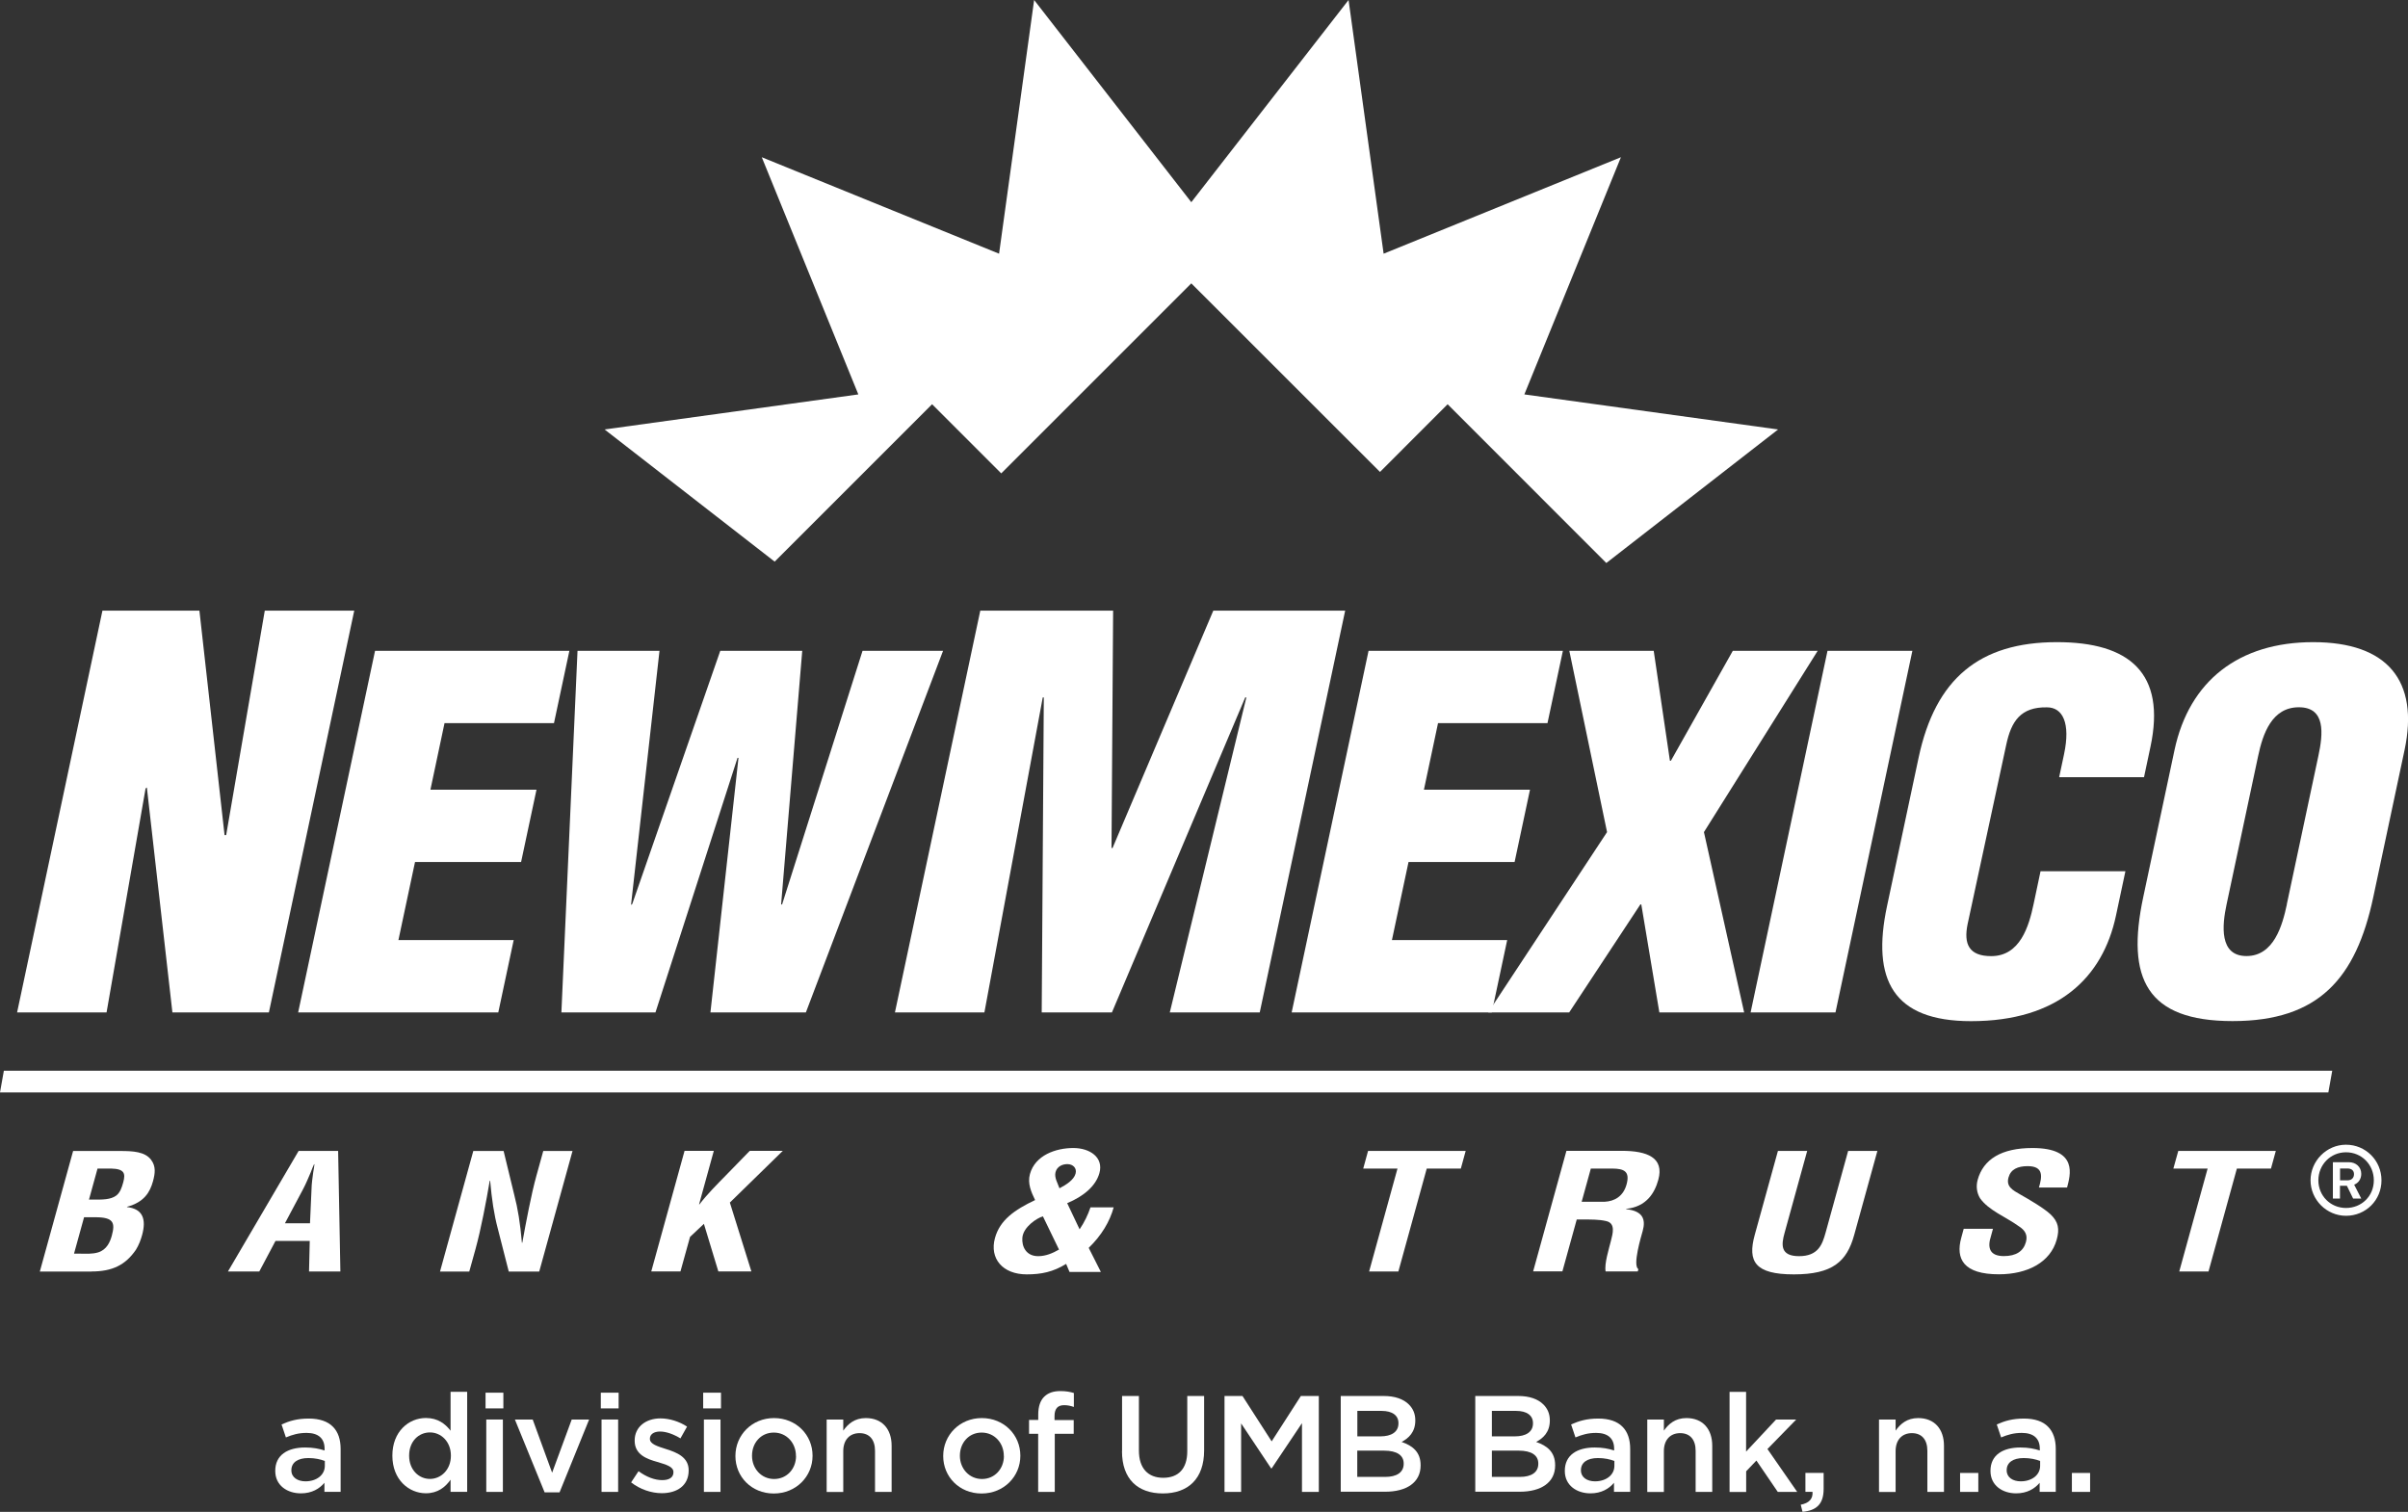
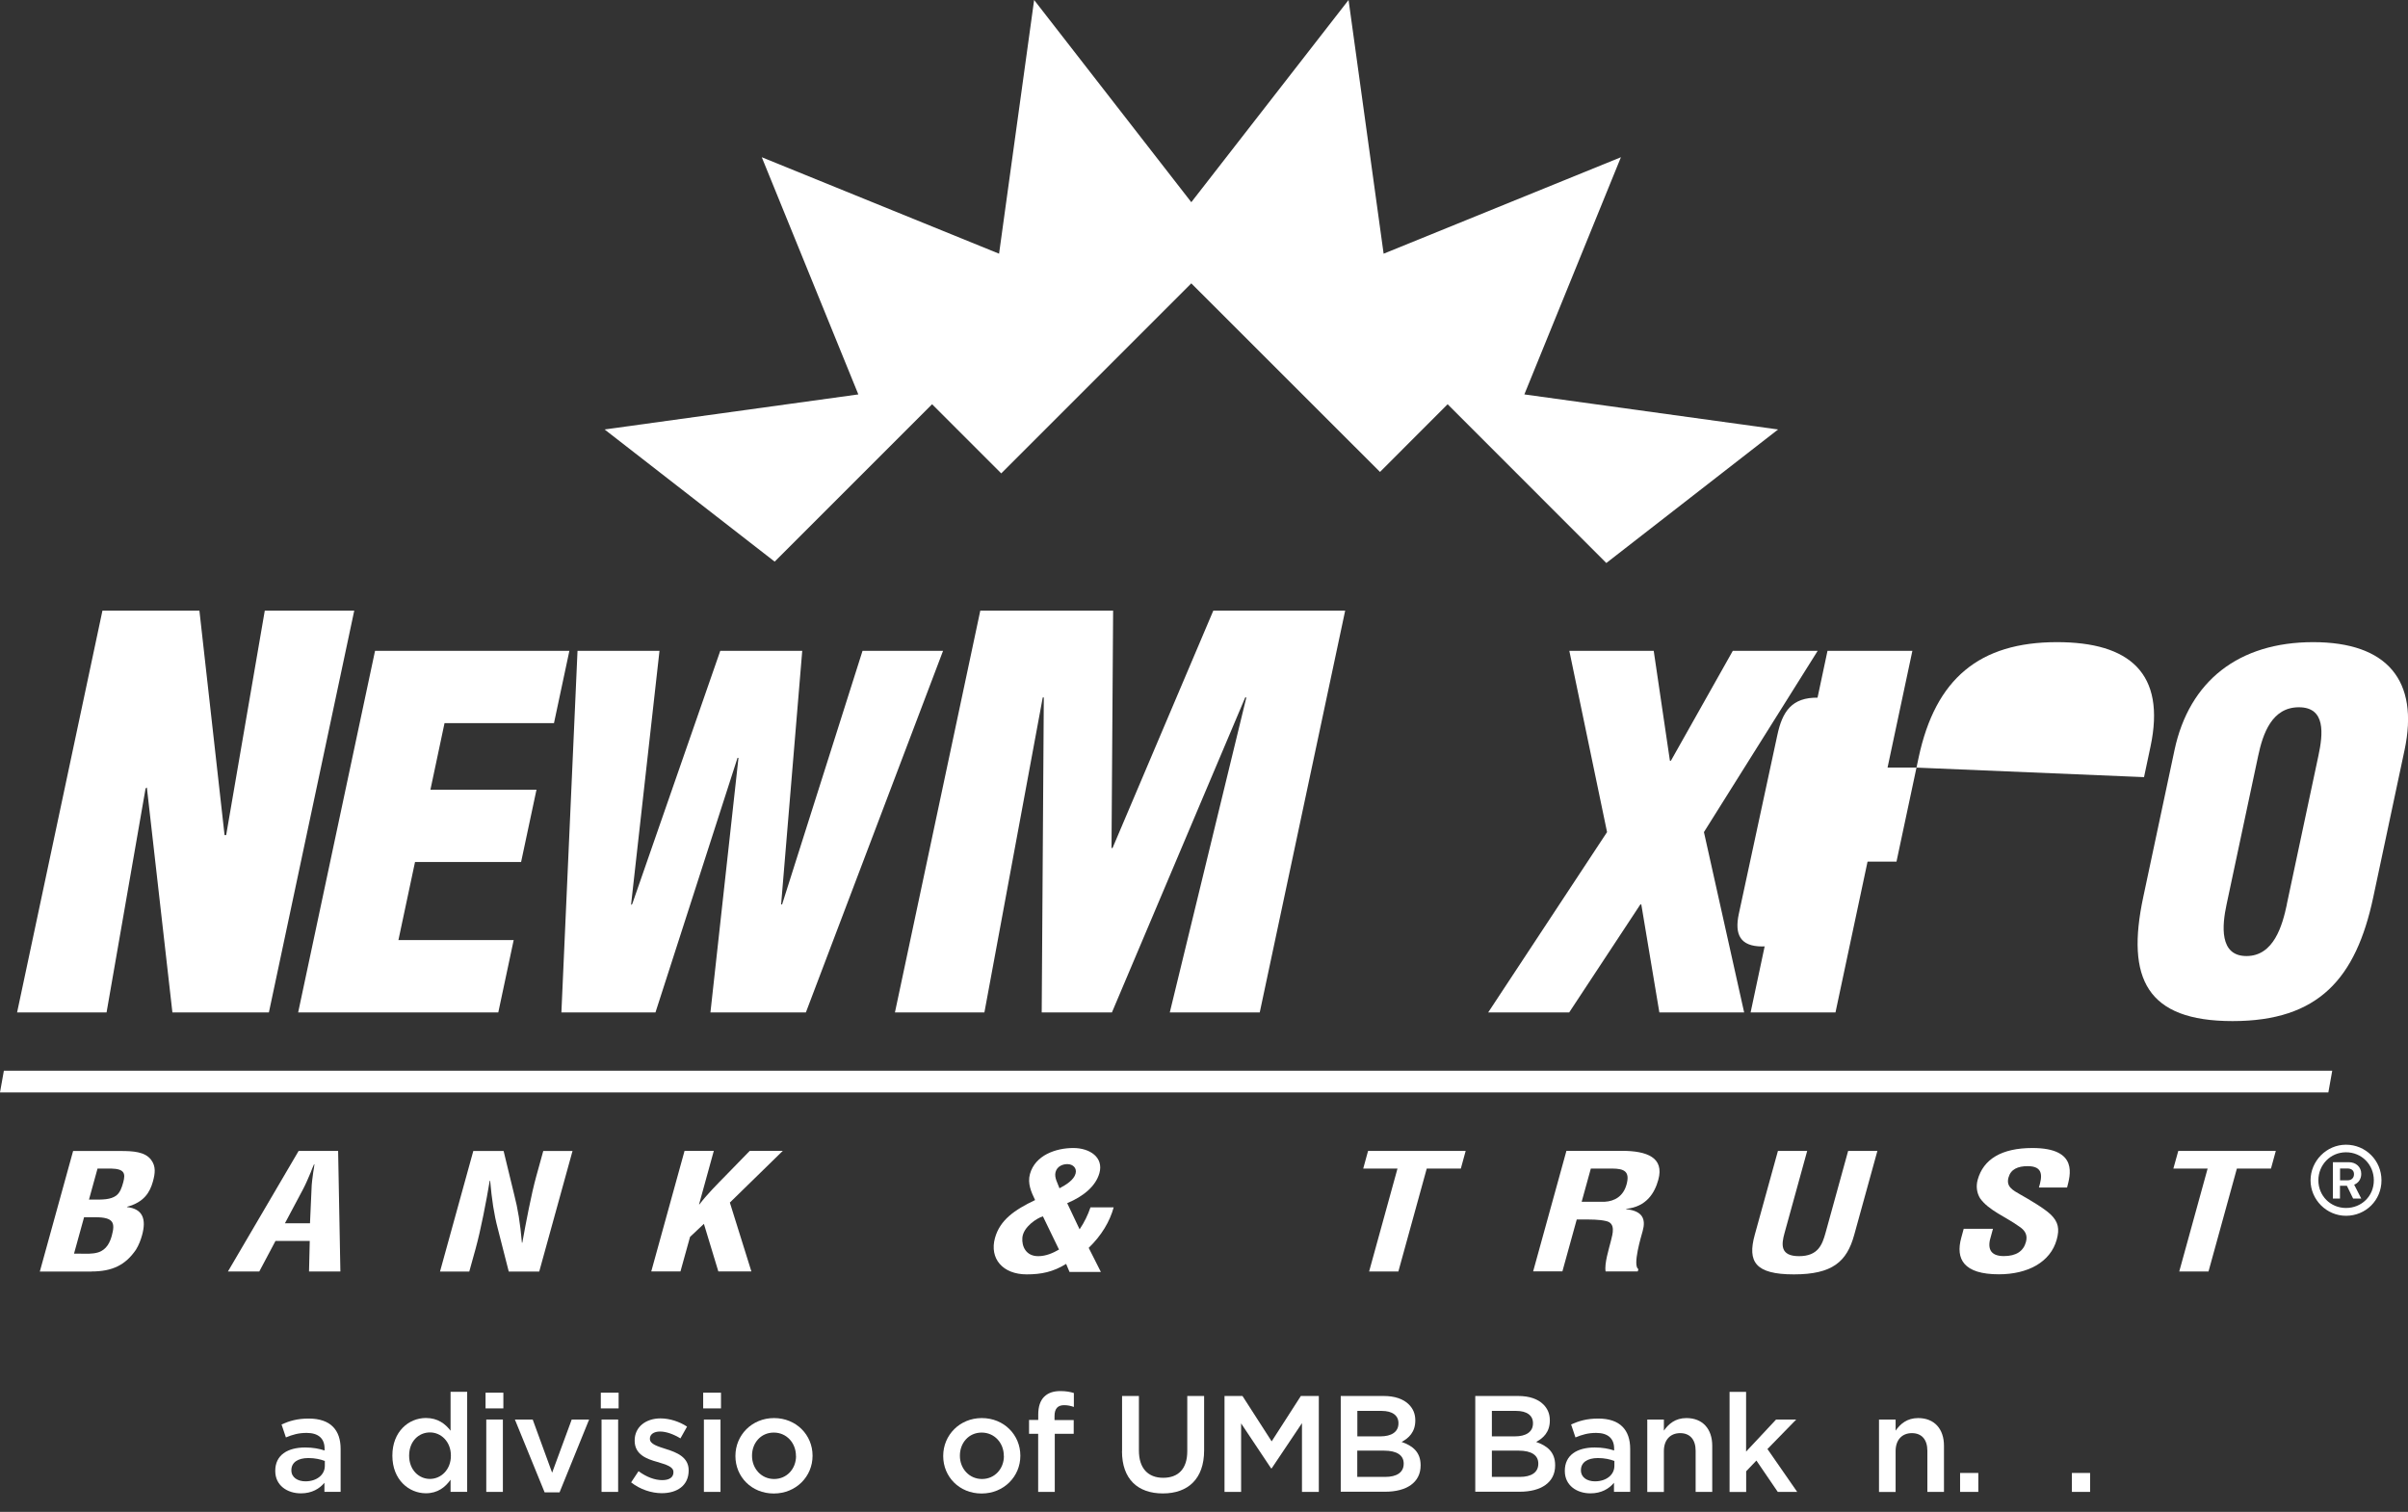
<svg xmlns="http://www.w3.org/2000/svg" id="Layer_2" data-name="Layer 2" viewBox="0 0 298.75 187.6">
  <rect x="0" y="0" width="298.75" height="187.6" fill="#333333" stroke="none" />
  <defs>
    <style>
      .cls-1 {
        fill-rule: evenodd;
      }

      .cls-1, .cls-2 {
        fill: #fff;
      }
    </style>
  </defs>
  <g id="Layer_1-2" data-name="Layer 1">
    <g>
      <polygon class="cls-2" points="96.11 69.69 75.01 53.29 106.49 48.94 94.51 19.51 123.95 31.48 128.3 0 147.8 25.09 167.31 0 171.66 31.48 201.1 19.51 189.12 48.94 220.6 53.29 199.29 69.86 179.6 50.16 171.21 58.56 147.8 35.16 124.22 58.74 115.64 50.16 96.11 69.69" />
      <polygon class="cls-2" points=".48 132.86 289.35 132.86 288.87 135.55 0 135.55 .48 132.86" />
    </g>
    <g>
      <g>
        <polygon class="cls-2" points="21.39 125.63 33.36 125.63 43.95 75.77 32.85 75.77 28.06 103.62 27.86 103.62 24.74 75.77 12.71 75.77 2.12 125.63 13.22 125.63 18.06 97.84 18.22 97.71 21.39 125.63" />
        <polygon class="cls-2" points="61.82 125.63 63.73 116.65 49.43 116.65 51.49 106.96 64.65 106.96 66.56 97.99 53.4 97.99 55.15 89.73 68.73 89.73 70.64 80.76 46.53 80.76 36.99 125.63 61.82 125.63" />
        <polygon class="cls-2" points="99.53 80.76 89.36 80.76 78.44 112.17 78.29 112.29 81.82 80.76 71.65 80.76 69.65 125.63 81.32 125.63 91.5 94.04 91.62 94.04 88.14 125.63 99.98 125.63 117 80.76 107.01 80.76 97.03 112.23 96.91 112.23 99.53 80.76" />
        <polygon class="cls-2" points="122.13 125.63 129.37 86.54 129.5 86.54 129.24 125.63 137.95 125.63 154.49 86.54 154.63 86.54 145.13 125.63 156.29 125.63 166.89 75.77 150.53 75.77 138.03 105.22 137.9 105.22 138.1 75.77 121.62 75.77 111.03 125.63 122.13 125.63" />
-         <polygon class="cls-2" points="185.08 125.63 186.99 116.65 172.69 116.65 174.75 106.96 187.91 106.96 189.82 97.99 176.66 97.99 178.41 89.73 191.99 89.73 193.9 80.76 169.79 80.76 160.25 125.63 185.08 125.63" />
        <polygon class="cls-2" points="205.17 80.76 194.7 80.76 199.38 103.25 184.63 125.63 194.68 125.63 203.51 112.23 203.63 112.23 205.87 125.63 216.39 125.63 211.4 103.25 225.51 80.76 214.98 80.76 207.3 94.4 207.18 94.4 205.17 80.76" />
        <polygon class="cls-2" points="227.72 125.63 237.26 80.76 226.73 80.76 217.19 125.63 227.72 125.63" />
-         <path class="cls-2" d="M266,96.43l.8-3.77c1.95-9.15-2.62-12.98-11.6-12.98-9.63,0-15.08,4.55-17.16,14.3l-3.92,18.43c-1.95,9.15.73,14.3,10.42,14.3,10.77,0,16.34-5.38,17.98-13.1l1.17-5.5h-10.53l-.86,4.07c-.58,2.75-1.67,6.46-5.26,6.46-2.75,0-3.45-1.49-2.92-4.01l4.78-22.19c.62-2.93,1.78-4.73,5.06-4.67,1.97,0,2.93,1.98,2.12,5.8l-.61,2.87h10.53Z" />
+         <path class="cls-2" d="M266,96.43l.8-3.77c1.95-9.15-2.62-12.98-11.6-12.98-9.63,0-15.08,4.55-17.16,14.3l-3.92,18.43l1.17-5.5h-10.53l-.86,4.07c-.58,2.75-1.67,6.46-5.26,6.46-2.75,0-3.45-1.49-2.92-4.01l4.78-22.19c.62-2.93,1.78-4.73,5.06-4.67,1.97,0,2.93,1.98,2.12,5.8l-.61,2.87h10.53Z" />
        <path class="cls-1" d="M283.72,112.23c-.55,2.57-1.6,6.4-5.01,6.4s-3.02-3.83-2.47-6.4l3.92-18.43c.58-2.75,1.7-6.04,5.05-6.04s3.01,3.29,2.42,6.04l-3.92,18.43ZM298.32,93.08c1.83-8.62-2.12-13.4-11.33-13.4s-15.38,4.79-17.21,13.4l-3.88,18.25c-2.15,10.11.44,15.37,11.09,15.37s15.3-5.26,17.45-15.37l3.88-18.25Z" />
      </g>
      <g>
        <path class="cls-1" d="M9.18,155.57l1.25-4.53h1.4c2.26,0,2.48.68,2.04,2.29-.21.76-.61,1.73-1.69,2.07-.71.22-1.47.16-2.22.16h-.78ZM11.04,148.85l1.06-3.85h1.69c1.65.04,1.8.6,1.5,1.71-.2.72-.39,1.24-.84,1.62-.72.56-1.85.52-2.74.52h-.67ZM11.35,157.77c2.59,0,4.21-.8,5.51-2.69.37-.6.6-1.22.77-1.83.53-1.93.12-3.25-1.87-3.47v-.04c2.14-.56,2.85-1.84,3.21-3.13.28-1.02.39-1.87-.22-2.69-.76-1.02-2.26-1.1-3.82-1.1h-5.86l-4.13,14.96h6.4Z" />
        <path class="cls-1" d="M32.17,157.77l2.01-3.79h4.25l-.09,3.79h3.89l-.28-14.96h-4.9l-8.77,14.96h3.89ZM37.61,147.54c.37-.7.64-1.38.94-2.07.12-.34.27-.68.41-1h.05c-.04.32-.08.66-.15,1-.09.7-.2,1.38-.21,2.07l-.19,4.25h-3.11l2.26-4.25Z" />
        <path class="cls-2" d="M66.59,145.74c-.37,1.34-.69,2.77-.98,4.21-.29,1.44-.57,2.89-.81,4.25h-.05c-.21-2.43-.5-4.21-.95-5.94l-1.32-5.44h-3.76l-4.13,14.96h3.63l.78-2.81c.33-1.2.67-2.69.97-4.19.31-1.52.58-3.03.79-4.27h.05c.21,2.35.48,4.17.95,5.94l1.36,5.33h3.78l4.13-14.96h-3.63l-.81,2.93Z" />
        <path class="cls-2" d="M84.42,157.77l1.19-4.29,1.72-1.62,1.79,5.9h4.1l-2.67-8.54,6.57-6.42h-4.1l-2.97,3.05c-1.08,1.1-2.38,2.41-3.27,3.59h-.05l1.83-6.64h-3.63l-4.13,14.96h3.63Z" />
        <path class="cls-1" d="M131.44,147.44c-.2-.6-.67-1.32-.48-2.01.19-.7.87-1,1.51-.98.64.02,1.16.48.97,1.18-.21.78-1.16,1.38-2,1.82M132.41,149.29c2-.84,3.53-2.09,3.99-3.73.54-1.95-1.19-3.11-3.24-3.11-2.15,0-4.73.88-5.38,3.23-.32,1.18.16,2.23.64,3.23-2.57,1.22-4.37,2.49-4.98,4.71-.7,2.55.96,4.51,3.94,4.51,1.81,0,3.27-.3,4.89-1.3l.42,1h3.89l-1.51-2.99c1.59-1.54,2.61-3.25,3.1-5.03h-2.88c-.31.92-.75,1.85-1.35,2.73l-1.54-3.25ZM131.39,155.05c-.8.46-1.65.82-2.59.82-1.5,0-2.05-1.2-1.96-2.29.11-1.34,1.82-2.45,2.55-2.65l2,4.13Z" />
        <polygon class="cls-2" points="169.13 145 173.38 145 169.86 157.77 173.49 157.77 177.01 145 181.24 145 181.84 142.81 169.73 142.81 169.13 145" />
        <path class="cls-1" d="M196.26,151.32c1.04,0,2.11-.02,3.03.2,1.17.28.8,1.54.57,2.45-.25,1-.83,2.83-.66,3.79h3.99l.08-.28c-.76-.44.36-4.11.53-4.73.4-1.44.04-2.49-2.05-2.71v-.04c2.52-.26,3.54-1.97,3.99-3.61.76-2.75-1.39-3.59-4.53-3.59h-6.87l-4.13,14.96h3.63l1.78-6.44h.65ZM197.36,145h2.7c1.37.02,2.2.3,1.74,1.97-.41,1.49-1.51,2.09-2.72,2.15h-2.85l1.14-4.13Z" />
        <path class="cls-2" d="M226.48,153c-.4,1.44-.92,2.87-3.28,2.87s-2.2-1.44-1.8-2.87l2.81-10.19h-3.63l-2.88,10.43c-.91,3.31.05,4.89,4.85,4.89s6.58-1.58,7.49-4.89l2.88-10.43h-3.63l-2.81,10.19Z" />
        <path class="cls-2" d="M256.45,147.36c.38-1.48,1.48-4.91-4.3-4.91-3.84,0-6.09,1.4-6.79,3.95-.22.8-.11,1.62.3,2.29,1.06,1.5,3.2,2.31,4.78,3.45.8.5,1.15,1.1.91,1.97-.31,1.14-1.21,1.75-2.74,1.75-1.79,0-2.07-1.06-1.59-2.51l.24-.88h-3.63l-.3,1.1c-.74,2.67.3,4.55,4.66,4.55,3.55,0,6.4-1.48,7.18-4.31.36-1.3.22-2.19-.77-3.13-.8-.76-2.7-1.87-3.73-2.45-.99-.56-1.8-1-1.48-2.13.28-1.02,1.16-1.4,2.38-1.4,2,0,1.79,1.32,1.39,2.65h3.5Z" />
        <polygon class="cls-2" points="269.64 145 273.89 145 270.37 157.77 274 157.77 277.52 145 281.75 145 282.35 142.81 270.25 142.81 269.64 145" />
        <path class="cls-2" d="M291.06,150.86c-2.42,0-4.4-2-4.4-4.4s1.98-4.42,4.4-4.42,4.4,1.94,4.4,4.42-1.96,4.4-4.4,4.4ZM291.06,142.98c-1.94,0-3.43,1.56-3.43,3.48s1.5,3.43,3.43,3.43,3.45-1.47,3.45-3.43-1.52-3.48-3.45-3.48ZM291.17,147.14l.77,1.58h1.01l-.88-1.72c.51-.2.88-.68.88-1.34,0-.88-.68-1.45-1.54-1.45h-1.98v4.51h.88v-1.58h.86ZM292.05,145.69c0,.46-.29.77-.81.77h-.92v-1.47h.92c.51,0,.81.26.81.7Z" />
      </g>
      <g>
        <path class="cls-2" d="M34.15,182.53v-.03c0-1.94,1.51-2.89,3.71-2.89,1,0,1.72.15,2.41.37v-.22c0-1.28-.78-1.96-2.23-1.96-1,0-1.75.22-2.57.56l-.54-1.61c.99-.44,1.95-.73,3.38-.73,1.34,0,2.35.36,2.98,1,.66.65.97,1.6.97,2.77v5.32h-2.01v-1.12c-.61.73-1.55,1.31-2.92,1.31-1.68,0-3.18-.97-3.18-2.77ZM40.3,181.89v-.61c-.53-.2-1.22-.36-2.04-.36-1.33,0-2.11.56-2.11,1.5v.03c0,.87.77,1.36,1.75,1.36,1.36,0,2.4-.78,2.4-1.92Z" />
        <path class="cls-2" d="M48.68,180.64v-.03c0-2.97,2.02-4.66,4.16-4.66,1.48,0,2.41.73,3.06,1.58v-4.83h2.06v12.41h-2.06v-1.5c-.66.93-1.6,1.68-3.06,1.68-2.11,0-4.16-1.68-4.16-4.66ZM55.94,180.64v-.03c0-1.73-1.22-2.87-2.6-2.87s-2.58,1.09-2.58,2.87v.03c0,1.73,1.19,2.87,2.58,2.87s2.6-1.16,2.6-2.87Z" />
        <path class="cls-2" d="M60.24,172.81h2.21v1.95h-2.21v-1.95ZM60.33,176.14h2.06v8.98h-2.06v-8.98Z" />
        <path class="cls-2" d="M63.88,176.14h2.21l2.41,6.6,2.43-6.6h2.16l-3.67,9.04h-1.85l-3.69-9.04Z" />
        <path class="cls-2" d="M74.54,172.81h2.21v1.95h-2.21v-1.95ZM74.63,176.14h2.06v8.98h-2.06v-8.98Z" />
        <path class="cls-2" d="M78.3,183.94l.92-1.39c.99.73,2.02,1.11,2.94,1.11s1.39-.37,1.39-.97v-.03c0-.7-.95-.93-2.01-1.26-1.33-.37-2.8-.92-2.8-2.63v-.03c0-1.7,1.41-2.74,3.2-2.74,1.12,0,2.35.39,3.3,1.02l-.82,1.46c-.87-.53-1.78-.85-2.53-.85-.8,0-1.26.37-1.26.88v.03c0,.66.97.93,2.02,1.27,1.31.41,2.79,1,2.79,2.62v.03c0,1.89-1.46,2.82-3.33,2.82-1.27,0-2.69-.46-3.81-1.34Z" />
        <path class="cls-2" d="M87.24,172.81h2.21v1.95h-2.21v-1.95ZM87.33,176.14h2.06v8.98h-2.06v-8.98Z" />
        <path class="cls-2" d="M91.24,180.68v-.03c0-2.57,2.04-4.69,4.79-4.69s4.78,2.09,4.78,4.66v.03c0,2.55-2.04,4.67-4.81,4.67s-4.76-2.09-4.76-4.64ZM98.75,180.68v-.03c0-1.58-1.14-2.89-2.75-2.89s-2.7,1.29-2.7,2.86v.03c0,1.56,1.14,2.87,2.74,2.87s2.72-1.29,2.72-2.84Z" />
-         <path class="cls-2" d="M102.56,176.14h2.06v1.38c.58-.83,1.41-1.56,2.8-1.56,2.02,0,3.2,1.36,3.2,3.43v5.73h-2.06v-5.1c0-1.39-.7-2.19-1.92-2.19s-2.02.83-2.02,2.23v5.07h-2.06v-8.98Z" />
        <path class="cls-2" d="M117.02,180.68v-.03c0-2.57,2.04-4.69,4.79-4.69s4.78,2.09,4.78,4.66v.03c0,2.55-2.04,4.67-4.81,4.67s-4.76-2.09-4.76-4.64ZM124.54,180.68v-.03c0-1.58-1.14-2.89-2.75-2.89s-2.7,1.29-2.7,2.86v.03c0,1.56,1.14,2.87,2.74,2.87s2.72-1.29,2.72-2.84Z" />
        <path class="cls-2" d="M128.81,177.91h-1.14v-1.72h1.14v-.66c0-.99.25-1.73.73-2.21.48-.48,1.14-.71,2.02-.71.71,0,1.21.1,1.67.24v1.73c-.41-.14-.77-.22-1.21-.22-.78,0-1.19.42-1.19,1.36v.49h2.38v1.7h-2.35v7.21h-2.06v-7.21Z" />
        <path class="cls-2" d="M139.21,180.07v-6.85h2.09v6.77c0,2.21,1.14,3.38,3.01,3.38s2.99-1.1,2.99-3.3v-6.85h2.09v6.75c0,3.55-2.01,5.34-5.12,5.34s-5.07-1.78-5.07-5.24Z" />
        <path class="cls-2" d="M151.92,173.22h2.23l3.62,5.63,3.62-5.63h2.23v11.9h-2.09v-8.53l-3.76,5.61h-.07l-3.72-5.58v8.5h-2.06v-11.9Z" />
        <path class="cls-2" d="M166.34,173.22h5.34c1.36,0,2.43.37,3.11,1.05.53.53.8,1.17.8,1.97v.03c0,1.43-.82,2.19-1.7,2.65,1.39.48,2.36,1.27,2.36,2.89v.03c0,2.12-1.75,3.26-4.4,3.26h-5.51v-11.9ZM173.5,176.58c0-.94-.75-1.51-2.09-1.51h-3.01v3.16h2.86c1.34,0,2.24-.53,2.24-1.61v-.03ZM171.71,180h-3.32v3.26h3.47c1.43,0,2.29-.56,2.29-1.63v-.03c0-1-.8-1.6-2.45-1.6Z" />
        <path class="cls-2" d="M183.03,173.22h5.34c1.36,0,2.43.37,3.11,1.05.53.53.8,1.17.8,1.97v.03c0,1.43-.82,2.19-1.7,2.65,1.39.48,2.36,1.27,2.36,2.89v.03c0,2.12-1.75,3.26-4.4,3.26h-5.51v-11.9ZM190.19,176.58c0-.94-.75-1.51-2.09-1.51h-3.01v3.16h2.86c1.34,0,2.24-.53,2.24-1.61v-.03ZM188.41,180h-3.32v3.26h3.47c1.43,0,2.29-.56,2.29-1.63v-.03c0-1-.8-1.6-2.45-1.6Z" />
        <path class="cls-2" d="M194.14,182.53v-.03c0-1.94,1.51-2.89,3.71-2.89,1,0,1.72.15,2.41.37v-.22c0-1.28-.78-1.96-2.23-1.96-1,0-1.75.22-2.57.56l-.54-1.61c.99-.44,1.95-.73,3.38-.73,1.34,0,2.35.36,2.98,1,.66.65.97,1.6.97,2.77v5.32h-2.01v-1.12c-.61.73-1.55,1.31-2.92,1.31-1.68,0-3.18-.97-3.18-2.77ZM200.29,181.89v-.61c-.53-.2-1.22-.36-2.04-.36-1.33,0-2.11.56-2.11,1.5v.03c0,.87.76,1.36,1.75,1.36,1.36,0,2.4-.78,2.4-1.92Z" />
        <path class="cls-2" d="M204.37,176.14h2.06v1.38c.58-.83,1.41-1.56,2.8-1.56,2.02,0,3.2,1.36,3.2,3.43v5.73h-2.06v-5.1c0-1.39-.7-2.19-1.92-2.19s-2.02.83-2.02,2.23v5.07h-2.06v-8.98Z" />
        <path class="cls-2" d="M214.57,172.71h2.06v7.41l3.72-3.98h2.5l-3.57,3.66,3.69,5.32h-2.41l-2.65-3.89-1.27,1.33v2.57h-2.06v-12.41Z" />
-         <path class="cls-2" d="M223.41,186.71c1.04-.2,1.53-.73,1.46-1.6h-.88v-2.35h2.26v1.99c0,1.89-.9,2.69-2.62,2.84l-.22-.88Z" />
        <path class="cls-2" d="M233.12,176.14h2.06v1.38c.58-.83,1.41-1.56,2.8-1.56,2.02,0,3.2,1.36,3.2,3.43v5.73h-2.06v-5.1c0-1.39-.7-2.19-1.92-2.19s-2.02.83-2.02,2.23v5.07h-2.06v-8.98Z" />
        <path class="cls-2" d="M243.18,182.77h2.26v2.35h-2.26v-2.35Z" />
-         <path class="cls-2" d="M246.95,182.53v-.03c0-1.94,1.51-2.89,3.71-2.89,1,0,1.72.15,2.41.37v-.22c0-1.28-.78-1.96-2.23-1.96-1,0-1.75.22-2.57.56l-.54-1.61c.99-.44,1.96-.73,3.38-.73,1.34,0,2.35.36,2.97,1,.66.65.97,1.6.97,2.77v5.32h-2v-1.12c-.61.73-1.55,1.31-2.92,1.31-1.68,0-3.18-.97-3.18-2.77ZM253.11,181.89v-.61c-.53-.2-1.22-.36-2.04-.36-1.33,0-2.11.56-2.11,1.5v.03c0,.87.76,1.36,1.75,1.36,1.36,0,2.4-.78,2.4-1.92Z" />
        <path class="cls-2" d="M257.05,182.77h2.26v2.35h-2.26v-2.35Z" />
      </g>
    </g>
  </g>
</svg>